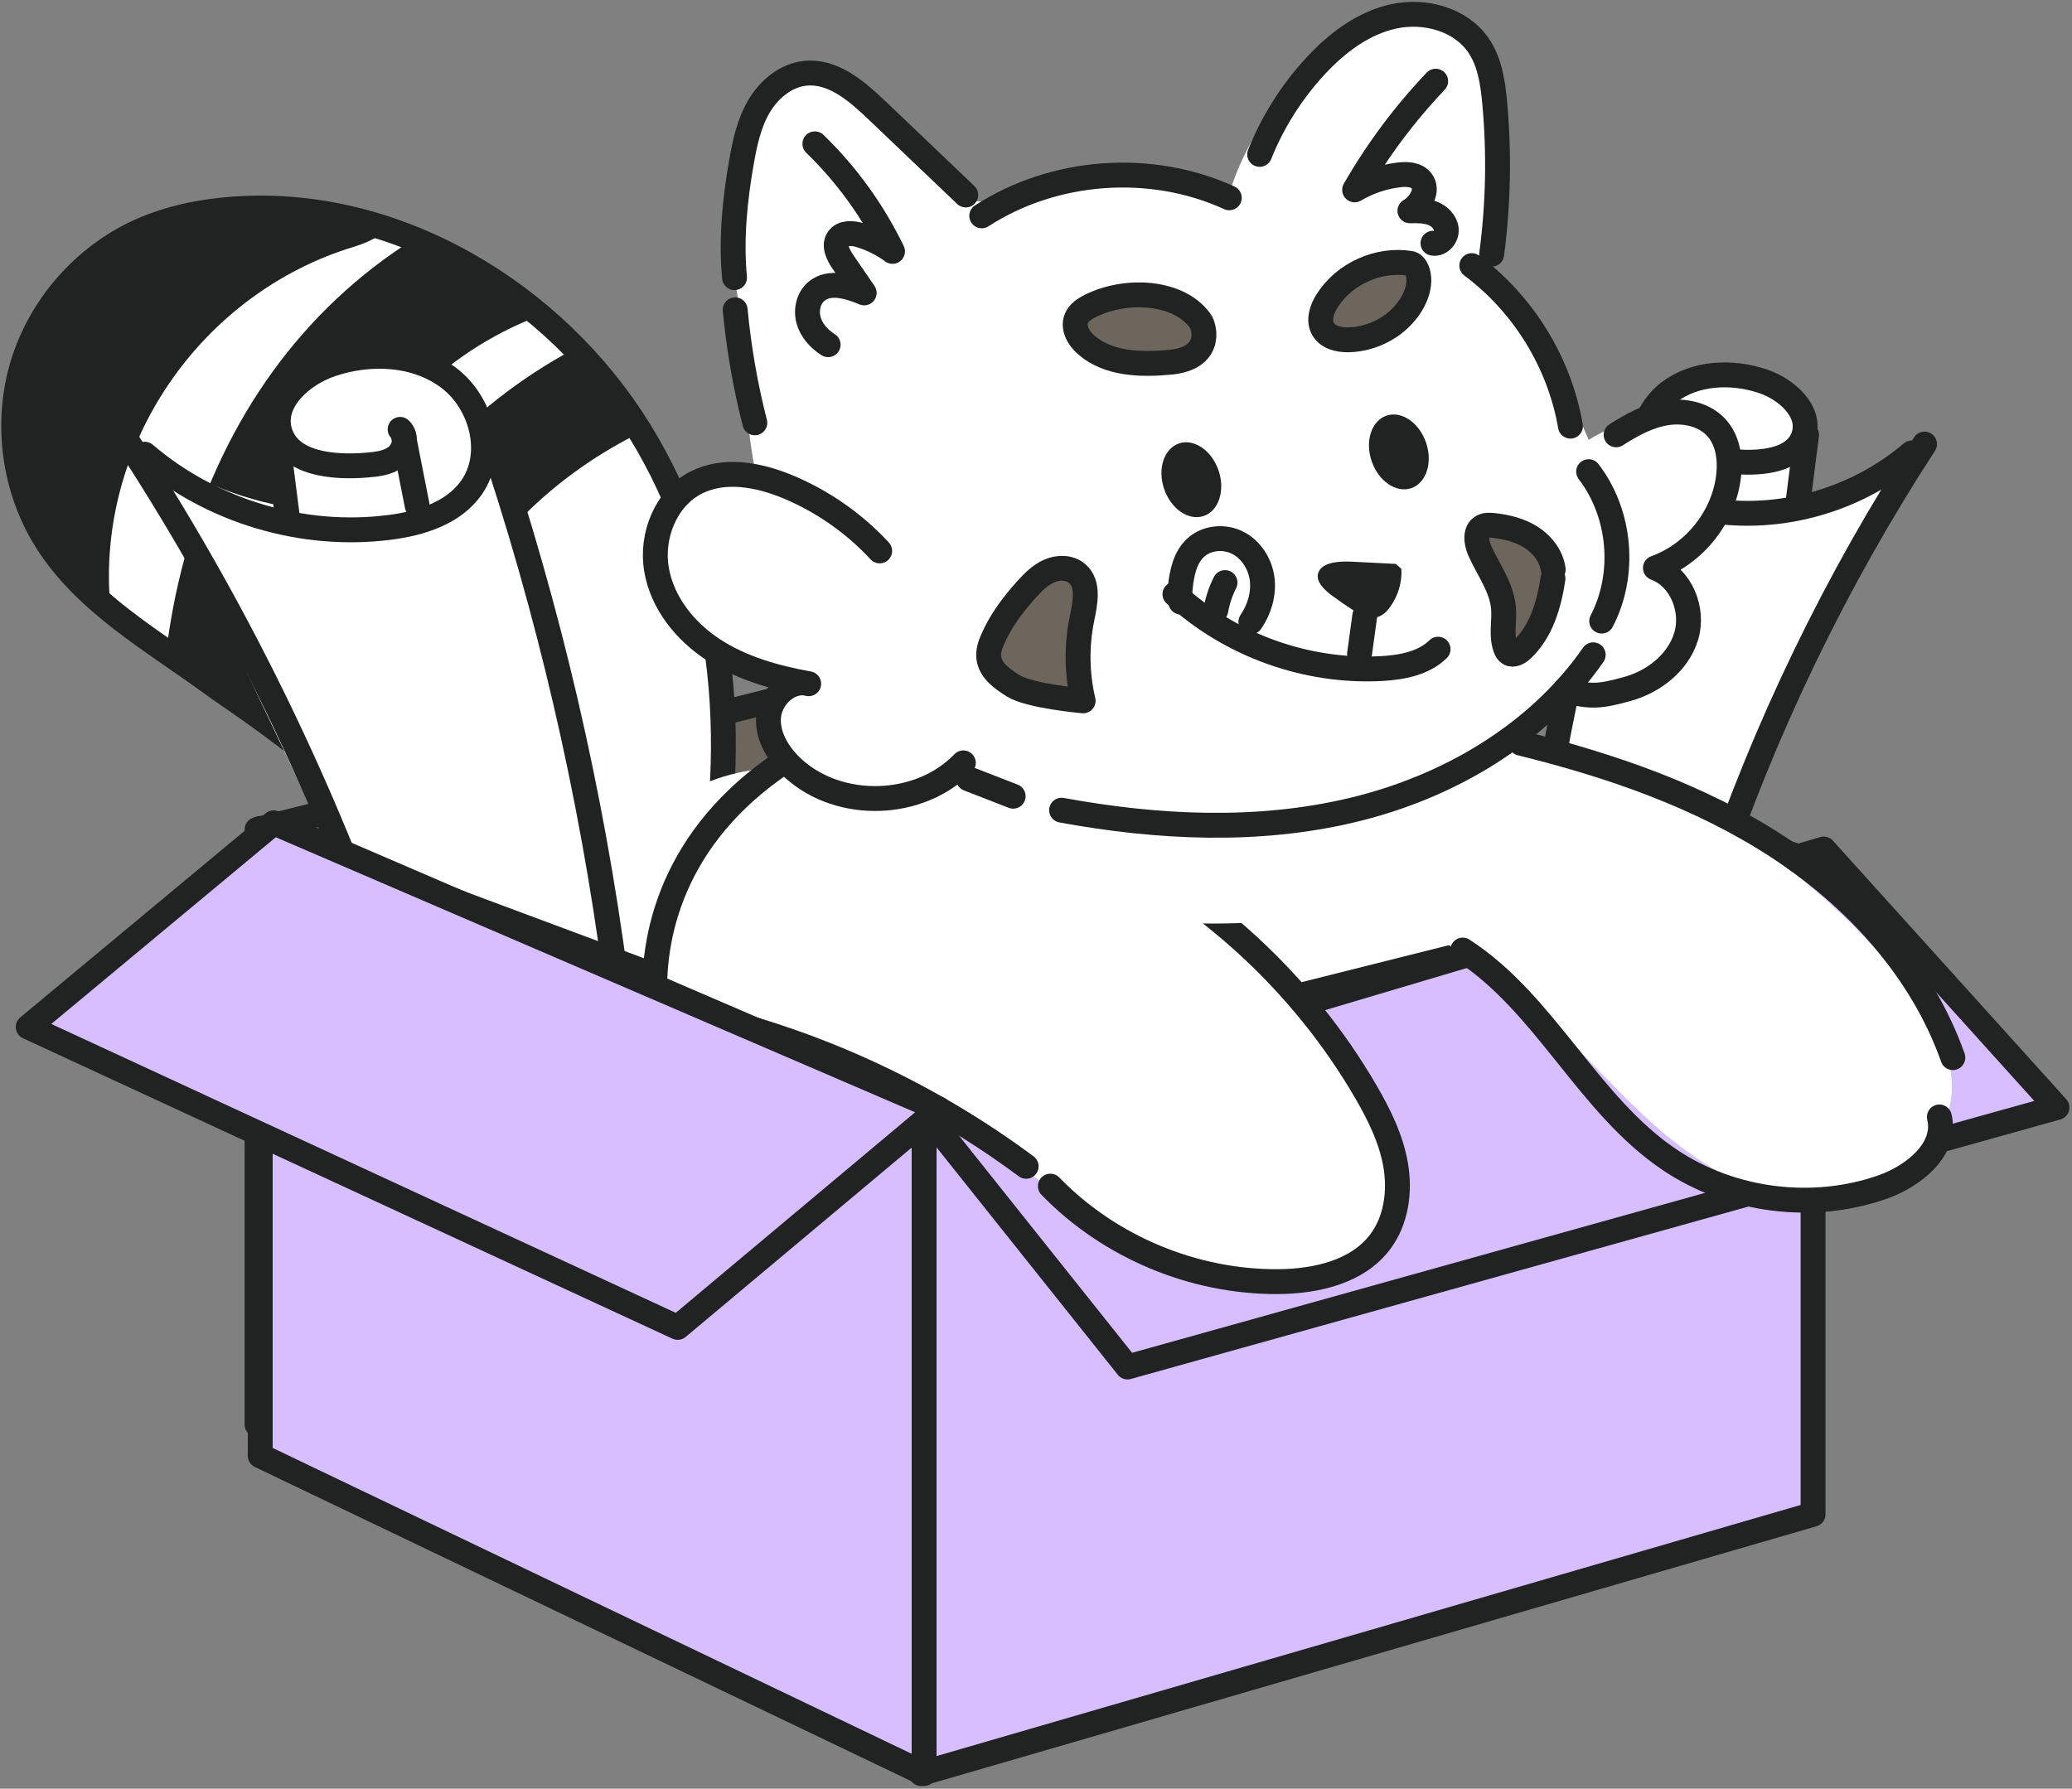
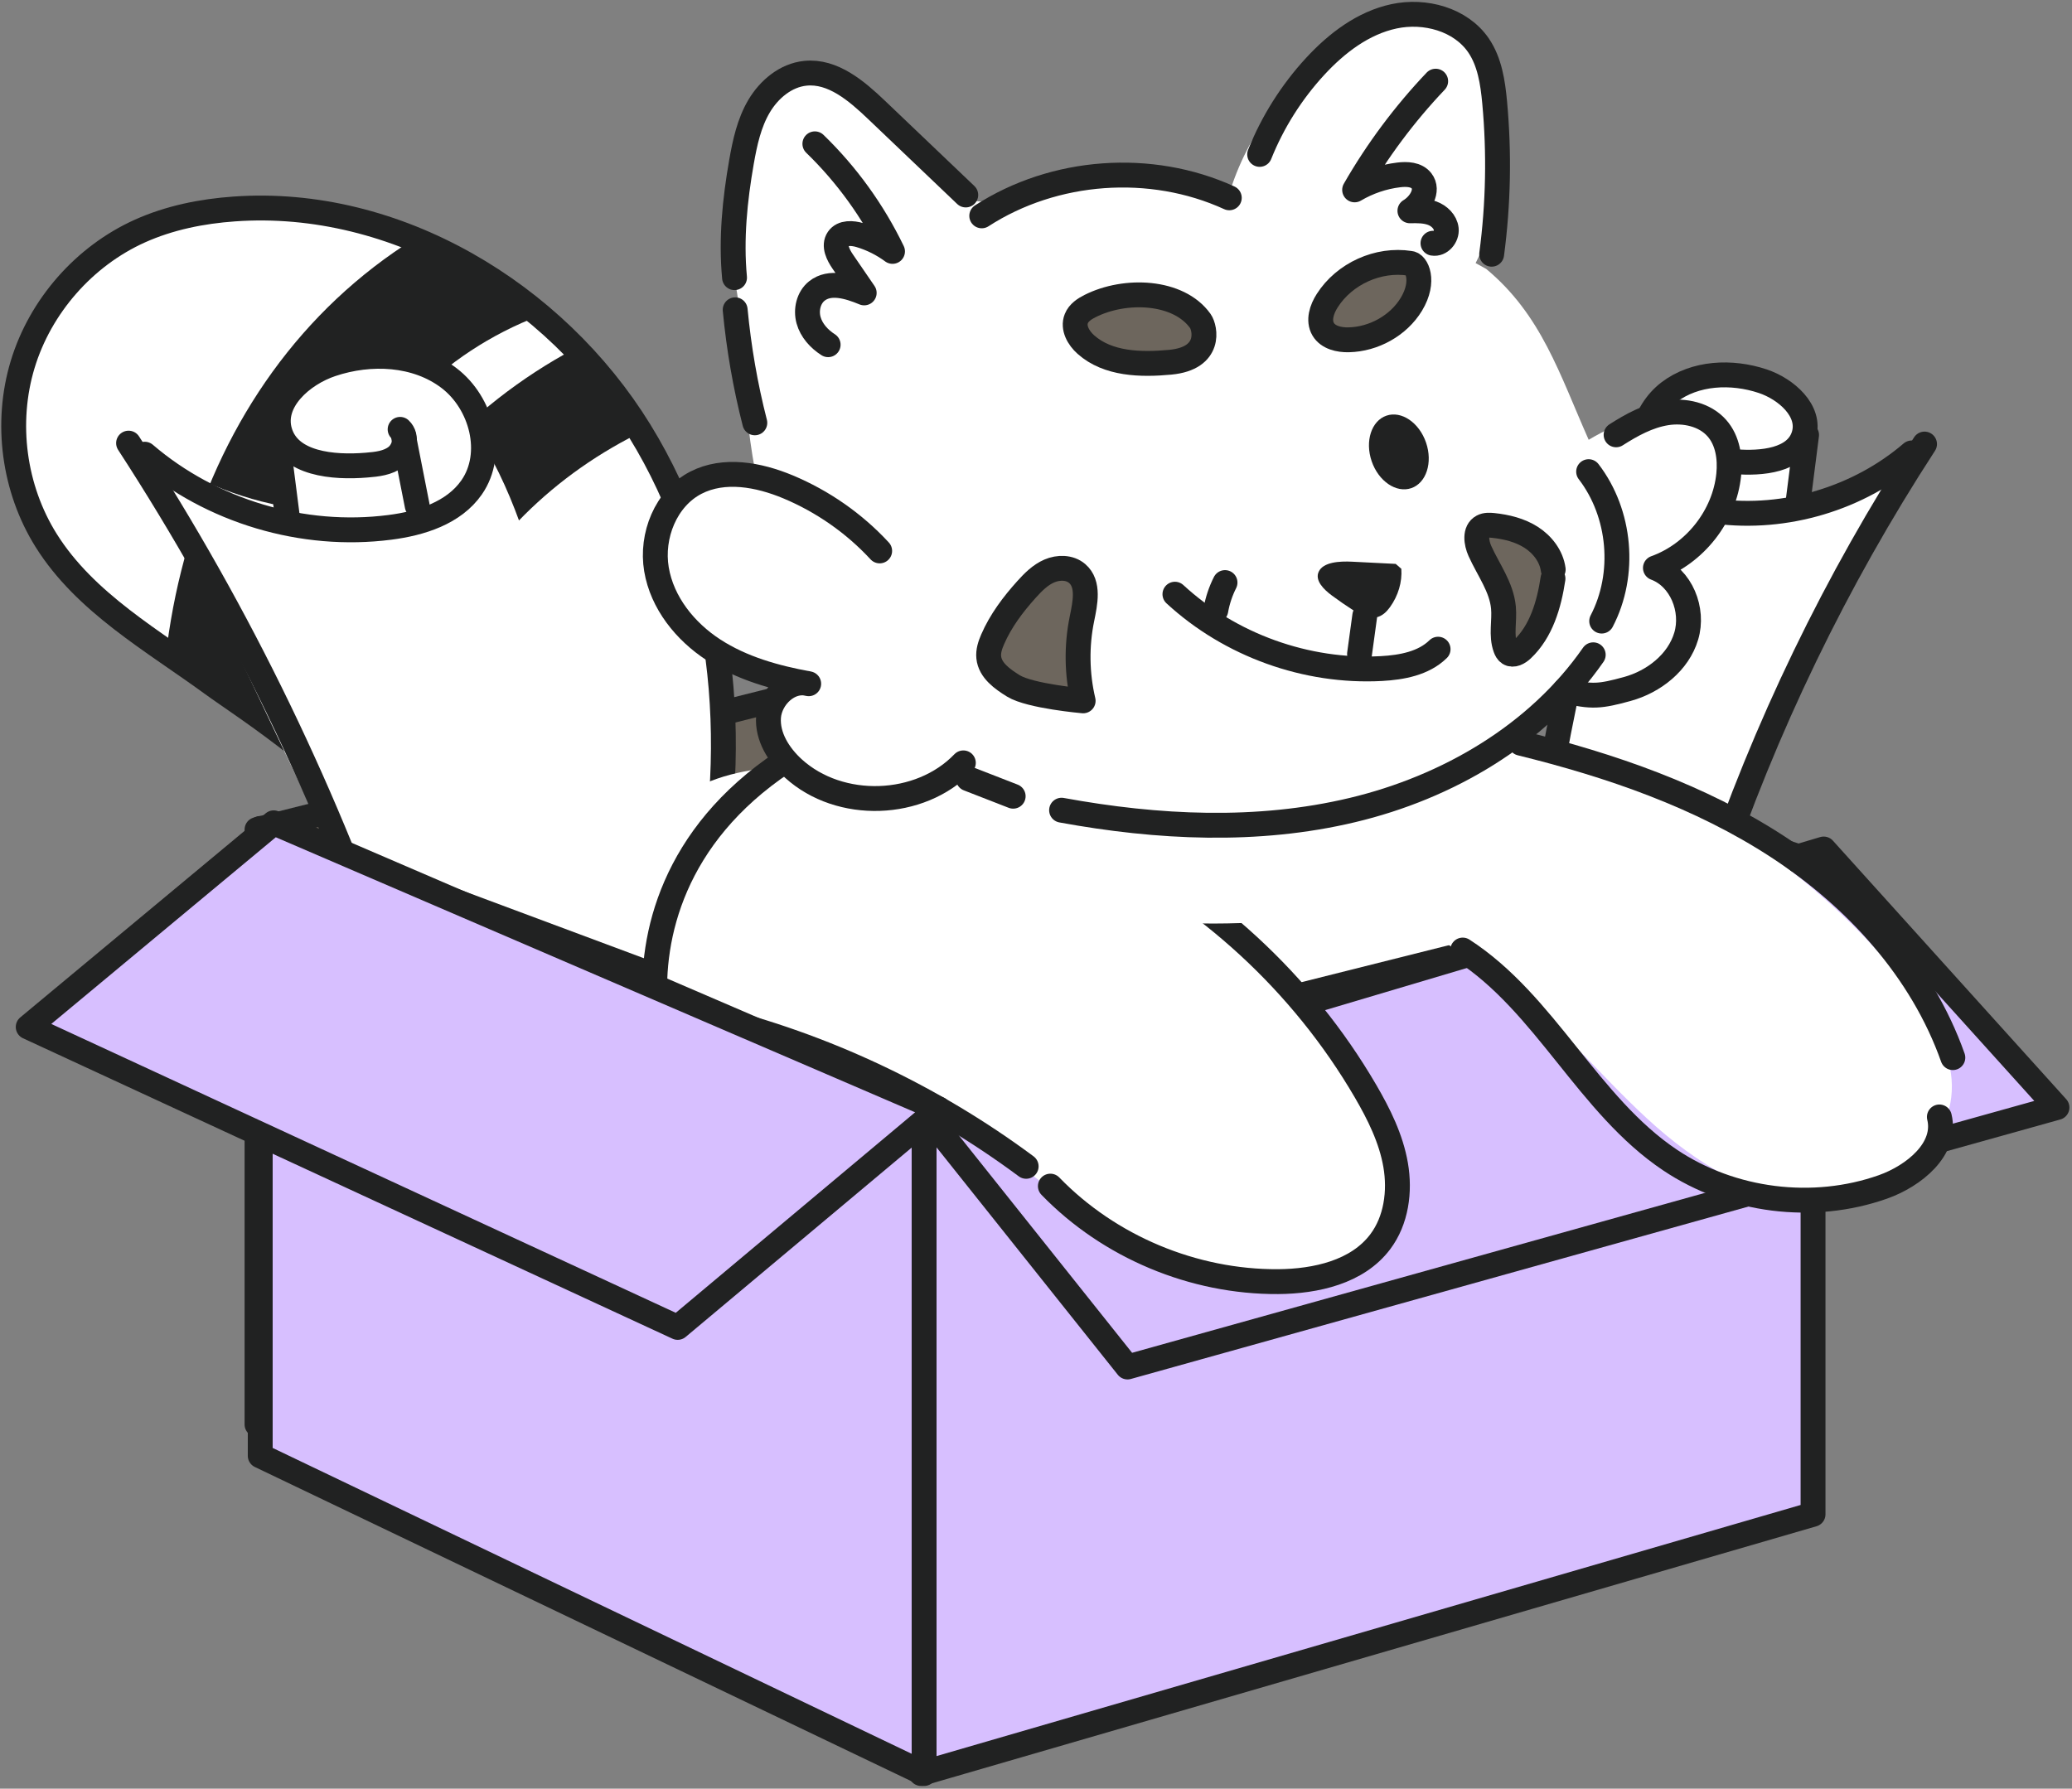
<svg xmlns="http://www.w3.org/2000/svg" width="454" height="392" viewBox="0 0 454 392" fill="none">
  <rect x="0" y="0" width="454" height="392" fill="#808080" stroke="none" />
  <path d="M250.55 141.093V285.655L396.015 321.485V188.353L250.55 141.093Z" fill="#6D665D" stroke="#212222" stroke-width="5.45" stroke-linecap="round" stroke-linejoin="round" />
  <path d="M226.788 279.56V139.072L56.317 181.806V312.186L226.788 279.56Z" fill="#6D665D" stroke="#212222" stroke-width="5.45" stroke-linecap="round" stroke-linejoin="round" />
  <path d="M98.802 276.792C129.049 262.236 147.57 230.045 154.77 197.264C162.375 162.6 158.783 124.64 140.168 94.44C121.553 64.225 86.735 43.277 51.34 45.797C44.234 46.294 37.127 47.725 30.627 50.648C18.45 56.138 8.839 67.086 4.967 79.869C1.095 92.652 3.008 107.083 10.099 118.42C18.683 132.136 33.488 140.378 46.551 149.926C59.614 159.475 140.541 208.709 83.889 261.365L98.802 276.807V276.792Z" fill="white" />
  <mask id="mask0_4455_8" style="mask-type:luminance" maskUnits="userSpaceOnUse" x="3" y="45" width="156" height="232">
    <path d="M98.802 276.792C129.049 262.236 147.57 230.045 154.77 197.264C162.375 162.6 158.783 124.64 140.168 94.44C121.553 64.225 86.735 43.277 51.34 45.797C44.234 46.294 37.127 47.725 30.627 50.648C18.45 56.138 8.839 67.086 4.967 79.869C1.095 92.652 3.008 107.083 10.099 118.42C18.683 132.136 33.488 140.378 46.551 149.926C59.614 159.475 140.541 208.709 83.889 261.365L98.802 276.807V276.792Z" fill="white" />
  </mask>
  <g mask="url(#mask0_4455_8)">
-     <path d="M77.777 54.008C43.938 64.178 20.923 97.597 24.173 132.929C25.121 143.255 20.099 153.068 9.259 155.385C0.022 157.36 -12.263 150.688 -13.196 140.471C-18.468 83.103 14.92 33.247 70.235 16.638C93.701 9.594 101.15 46.994 77.777 54.008Z" fill="#212222" />
    <path d="M122.393 67.708C77.373 82.108 58.587 131.125 63.875 174.824C66.021 192.552 38.635 198.274 36.474 180.36C29.212 120.208 56.317 59.684 116.873 40.307C133.979 34.833 139.406 62.281 122.409 67.708H122.393Z" fill="#212222" />
    <path d="M145.424 92.434C103.592 110.209 80.81 152.803 90.389 197.326C93.484 211.711 71.075 216.267 67.965 201.851C56.348 147.842 84.324 93.585 135.285 71.938C148.752 66.215 159.016 86.665 145.424 92.45V92.434Z" fill="#212222" />
  </g>
  <path d="M98.802 276.792C129.049 262.236 147.57 230.045 154.77 197.264C162.375 162.6 158.783 124.64 140.168 94.44C121.553 64.225 86.735 43.277 51.34 45.797C44.234 46.294 37.127 47.725 30.627 50.648C18.45 56.138 8.839 67.086 4.967 79.869C1.095 92.667 3.008 107.083 10.099 118.42C18.683 132.136 33.488 140.378 46.551 149.926C59.614 159.475 140.541 208.709 83.889 261.365" stroke="#212222" stroke-width="5.45" stroke-linecap="round" stroke-linejoin="round" />
  <path d="M304.824 169.147C314.481 184.279 320.841 202.738 323.05 221.99C323.827 228.817 324.061 236.032 321.868 242.331C317.747 254.243 306.628 259.157 296.566 261.723C249.866 273.619 200.228 261.505 158.504 232.347C147.37 224.571 135.38 212.255 136.655 196.206C137.479 185.927 143.933 177.498 151.366 173.253C158.8 169.007 167.119 168.245 175.253 167.639C219.231 164.389 263.38 164.575 307.343 168.199" fill="white" />
  <path d="M397.26 331.874V189.924L201.814 238.987V388.682L397.26 331.874Z" fill="#D7BFFF" stroke="#212222" stroke-width="5.45" stroke-linecap="round" stroke-linejoin="round" />
  <path d="M399.591 186.066L203.119 244.461L247.051 299.589L450.708 242.719L399.591 186.066Z" fill="#D7BFFF" stroke="#212222" stroke-width="5.45" stroke-linecap="round" stroke-linejoin="round" />
  <path d="M169.792 87.722C168.051 90.024 167.258 93.009 167.615 95.871" stroke="#212222" stroke-width="5.45" stroke-linecap="round" stroke-linejoin="round" />
  <path d="M372.33 199.643C375.425 205.957 372.128 214.09 366.281 218.009C360.433 221.928 352.813 222.285 345.924 220.87C341.181 219.89 336.376 217.978 333.343 214.214C331.011 211.306 329.953 207.558 329.533 203.842C327.916 189.27 335.303 175.461 339.968 161.558C347.977 137.703 348.708 110.458 364.321 90.723C367.556 86.633 371.708 82.808 376.855 81.999C382.998 81.02 389.265 84.814 392.422 90.179C395.579 95.544 396.045 102.153 395.05 108.296C404.178 106.523 412.887 102.589 420.258 96.928C410.539 117.393 400.819 137.859 391.084 158.324C382.827 175.694 374.507 193.267 370.51 212.084" fill="white" />
  <path d="M374.243 94.922C372.905 96.166 373.481 98.577 374.927 99.696C376.373 100.816 378.301 101.018 380.121 101.174C385.984 101.656 393.619 100.956 395.268 95.311C396.807 90.055 391.427 85.281 386.233 83.539C379.421 81.268 371.397 81.611 365.69 85.965C359.982 90.319 357.65 99.168 361.755 105.061C364.865 109.54 370.619 111.36 376.031 112.059C391.255 114.034 407.226 109.26 418.874 99.261" stroke="#212222" stroke-width="5.45" stroke-linecap="round" stroke-linejoin="round" />
  <path d="M421.689 97.317C402.281 127.175 386.652 159.506 375.316 193.267" stroke="#212222" stroke-width="5.45" stroke-linecap="round" stroke-linejoin="round" />
  <path d="M358.785 95.326C348.304 126.242 340.855 158.184 336.609 190.561" stroke="#212222" stroke-width="5.45" stroke-linecap="round" stroke-linejoin="round" />
  <path d="M373.667 95.995C372.859 100.085 372.05 104.191 371.241 108.281" stroke="#212222" stroke-width="5.45" stroke-linecap="round" stroke-linejoin="round" />
  <path d="M395.843 95.326L393.837 111.049" stroke="#212222" stroke-width="5.45" stroke-linecap="round" stroke-linejoin="round" />
  <path d="M90.064 225.41C86.177 233.342 90.313 243.527 97.638 248.442C104.962 253.356 114.526 253.807 123.173 252.034C129.113 250.805 135.147 248.41 138.941 243.683C141.865 240.028 143.202 235.332 143.716 230.682C145.753 212.425 136.484 195.102 130.637 177.669C120.607 147.764 119.674 113.599 100.11 88.841C96.052 83.709 90.858 78.92 84.388 77.893C76.675 76.665 68.837 81.423 64.872 88.141C60.906 94.875 60.331 103.148 61.575 110.862C50.129 108.638 39.213 103.708 29.975 96.601C42.167 122.26 54.359 147.92 66.551 173.594C76.893 195.381 87.328 217.402 92.335 240.993" fill="white" />
  <path d="M87.67 94.097C89.349 95.653 88.618 98.669 86.814 100.085C85.01 101.5 82.584 101.749 80.298 101.935C72.943 102.542 63.379 101.671 61.31 94.58C59.382 87.986 66.131 81.999 72.647 79.822C81.185 76.96 91.246 77.411 98.4 82.87C105.553 88.328 108.477 99.416 103.345 106.803C99.442 112.432 92.226 114.703 85.43 115.573C66.349 118.046 46.319 112.059 31.717 99.54" stroke="#212222" stroke-width="5.45" stroke-linecap="round" stroke-linejoin="round" />
  <path d="M28.171 97.114C52.509 134.561 72.103 175.087 86.332 217.433" stroke="#212222" stroke-width="5.45" stroke-linecap="round" stroke-linejoin="round" />
-   <path d="M107.046 94.611C120.187 133.379 129.518 173.439 134.867 214.027" stroke="#212222" stroke-width="5.45" stroke-linecap="round" stroke-linejoin="round" />
  <path d="M88.385 95.435C89.396 100.567 90.406 105.714 91.417 110.846" stroke="#212222" stroke-width="5.45" stroke-linecap="round" stroke-linejoin="round" />
  <path d="M60.58 94.611L63.099 114.314" stroke="#212222" stroke-width="5.45" stroke-linecap="round" stroke-linejoin="round" />
  <path d="M57.019 181.558V319.044L202.483 388.682V235.815L57.019 181.558Z" fill="#D7BFFF" stroke="#212222" stroke-width="5.45" stroke-linecap="round" stroke-linejoin="round" />
  <path d="M320.499 160.998C357.417 163.362 398.425 188.928 419.916 219.05C423.649 224.291 427.086 230.091 427.614 236.498C428.812 250.961 413.929 262.966 399.405 263.184C384.88 263.417 371.599 254.989 360.916 245.16C350.232 235.332 341.088 223.747 329.332 215.24C322.334 210.171 314.309 206.096 309.162 199.16C304.015 192.225 303.144 180.966 310.142 175.896C314.869 172.475 314.714 160.283 320.499 160.998Z" fill="white" />
  <path d="M239.665 177.125C260.627 190.903 278.744 208.989 292.585 229.905C297.934 237.991 302.74 246.824 303.517 256.482C304.295 266.139 300.08 276.745 291.356 280.959C281.077 285.92 261.156 280.321 251.25 274.676C224.689 259.53 205.359 236.467 175.672 229.112C163.869 226.188 153.31 223.716 147.229 216.36C142.191 210.279 148.784 192.473 152.75 185.647C161.381 170.764 174.241 167.125 191.021 163.315C207.8 159.505 226.695 164.45 238.265 177.187" fill="white" />
  <path d="M239.913 184.449C264.499 196.237 285.431 215.536 299.178 239.095C302.133 244.165 304.808 249.53 305.803 255.331C306.798 261.131 305.958 267.445 302.428 272.141C297.436 278.782 288.339 280.819 280.035 280.881C261.498 280.99 243.039 273.261 230.147 259.949" stroke="#212222" stroke-width="5.45" stroke-linecap="round" stroke-linejoin="round" />
  <path d="M333.204 162.88C352.969 167.747 372.533 174.481 389.577 185.615C406.62 196.734 421.114 212.596 427.894 231.786" stroke="#212222" stroke-width="5.45" stroke-linecap="round" stroke-linejoin="round" />
  <path d="M171.691 166.985C147.322 183.236 142.533 205.412 143.575 220.403" stroke="#212222" stroke-width="5.45" stroke-linecap="round" stroke-linejoin="round" />
  <path d="M424.939 244.787C426.65 251.801 419.372 257.71 412.576 260.121C397.259 265.532 379.437 263.293 365.939 254.242C347.946 242.19 338.678 219.968 320.499 208.211" stroke="#212222" stroke-width="5.45" stroke-linecap="round" stroke-linejoin="round" />
  <path d="M323.328 57.661C329.797 44.754 333.265 21.63 323.934 9.935C322.224 7.789 314.79 4.632 312.38 3.311C308.725 1.32 298.228 9.484 294.403 11.133C282.537 16.218 273.051 29.996 269.381 42.39C254.359 39.887 238.87 40.104 223.926 43.028C220.271 43.743 216.523 44.614 212.853 43.93C210.07 43.401 208.203 39.544 206.244 37.492C197.209 28.006 190.335 12.392 176.417 16.031C173.867 16.7 174.038 17.011 171.519 17.773C166.511 19.282 161.566 37.663 160.617 42.81C159.669 47.958 159.964 55.655 160.913 60.803C164.318 79.277 162.048 84.736 165.454 103.21C156.403 98.716 134.181 121.156 147.446 133.877C154.739 140.875 163.899 149.288 173.991 149.382C167.849 149.864 166.153 154.078 167.646 160.065C169.139 166.052 172.669 169.023 178.19 171.744C186.681 175.943 191.564 177.918 200.832 175.958C196.214 180.904 206.182 189.239 212.216 192.302C234.345 203.561 273.704 204.712 297.902 199.176C312.598 195.817 328.226 193.282 321.726 169.411C320.466 164.793 335.691 160.889 339.89 152.087C347.525 157.39 359.36 153.176 366.062 146.738C372.765 140.284 367.711 132.431 362.719 124.578C370.525 120.55 377.057 117.3 378.876 108.7C380.711 100.1 380.991 95.046 375.377 90.365C369.763 85.684 354.648 92.465 348.101 96.384C341.694 81.952 337.775 69.029 325.645 58.937" fill="white" />
  <path d="M354.106 95.295C357.496 93.134 361.12 91.127 365.101 90.49C369.082 89.852 373.529 90.817 376.189 93.833C378.583 96.539 379.143 100.427 378.786 104.004C377.884 113.07 371.383 121.359 362.721 124.469C368.397 126.584 371.197 133.66 369.47 139.414C367.76 145.167 362.395 149.397 356.548 150.999C350.7 152.601 348.71 152.865 342.832 151.326" stroke="#212222" stroke-width="5.45" stroke-linecap="round" stroke-linejoin="round" />
  <path d="M221.998 174.497L212.17 170.671" stroke="#212222" stroke-width="5.45" stroke-linecap="round" stroke-linejoin="round" />
  <path d="M263.006 70.351C258.247 63.679 246.568 63.182 238.855 67.07C237.611 67.692 236.351 68.531 235.838 69.822C235.029 71.828 236.305 74.083 237.922 75.514C242.758 79.822 249.974 79.993 256.412 79.386C265.494 78.531 264.094 71.891 263.006 70.351Z" fill="#6D665D" stroke="#212222" stroke-width="5.45" stroke-linecap="round" stroke-linejoin="round" />
  <path d="M308.914 57.708C301.994 56.619 294.576 59.978 290.813 65.888C289.615 67.754 288.791 70.227 289.926 72.155C290.999 73.974 293.394 74.519 295.509 74.472C300.983 74.348 306.395 71.377 309.241 66.697C312.351 61.549 310.36 57.693 308.93 57.724" fill="#6D665D" />
  <path d="M308.914 57.708C301.994 56.619 294.576 59.978 290.813 65.888C289.615 67.754 288.791 70.227 289.926 72.155C290.999 73.974 293.394 74.519 295.509 74.472C300.983 74.348 306.395 71.377 309.241 66.697C312.351 61.549 310.36 57.693 308.93 57.724" stroke="#212222" stroke-width="5.45" stroke-linecap="round" stroke-linejoin="round" />
  <path d="M299.039 134.919C298.651 137.718 298.277 140.517 297.889 143.316" stroke="#212222" stroke-width="5.45" stroke-linecap="round" stroke-linejoin="round" />
  <path d="M315.104 142.274C311.916 145.4 307.157 146.271 302.694 146.52C286.256 147.406 269.539 141.388 257.44 130.222" stroke="#212222" stroke-width="5.45" stroke-linecap="round" stroke-linejoin="round" />
-   <path d="M274.078 136.287C275.944 133.55 276.955 130.176 276.551 126.91C276.146 123.644 274.187 120.503 271.248 118.979C268.309 117.455 264.421 117.782 261.995 120.021C259.647 122.183 258.947 125.573 258.62 128.745C258.511 129.818 258.434 130.922 258.729 131.949" stroke="#212222" stroke-width="5.45" stroke-linecap="round" stroke-linejoin="round" />
  <path d="M268.417 127.673C267.453 129.585 266.769 131.638 266.395 133.753" stroke="#212222" stroke-width="5.45" stroke-linecap="round" stroke-linejoin="round" />
-   <path d="M340.325 124.811C339.937 121.903 337.977 119.352 335.505 117.766C333.032 116.18 330.093 115.464 327.169 115.153C326.376 115.076 325.536 115.029 324.837 115.402C323.079 116.335 323.453 118.948 324.261 120.752C326.112 124.857 329.004 128.667 329.424 133.146C329.704 136.101 328.849 139.211 329.875 142.01C330.031 142.446 330.264 142.897 330.637 143.145C331.539 143.752 332.737 143.068 333.53 142.321C337.713 138.387 339.423 132.493 340.279 126.801" fill="#6D665D" />
+   <path d="M340.325 124.811C339.937 121.903 337.977 119.352 335.505 117.766C326.376 115.076 325.536 115.029 324.837 115.402C323.079 116.335 323.453 118.948 324.261 120.752C326.112 124.857 329.004 128.667 329.424 133.146C329.704 136.101 328.849 139.211 329.875 142.01C330.031 142.446 330.264 142.897 330.637 143.145C331.539 143.752 332.737 143.068 333.53 142.321C337.713 138.387 339.423 132.493 340.279 126.801" fill="#6D665D" />
  <path d="M340.325 124.811C339.937 121.903 337.977 119.352 335.505 117.766C333.032 116.18 330.093 115.464 327.169 115.153C326.376 115.076 325.536 115.029 324.837 115.402C323.079 116.335 323.453 118.948 324.261 120.752C326.112 124.857 329.004 128.667 329.424 133.146C329.704 136.101 328.849 139.211 329.875 142.01C330.031 142.446 330.264 142.897 330.637 143.145C331.539 143.752 332.737 143.068 333.53 142.321C337.713 138.387 339.423 132.493 340.279 126.801" stroke="#212222" stroke-width="5.45" stroke-linecap="round" stroke-linejoin="round" />
  <path d="M237.331 153.596C235.947 147.718 235.854 141.528 237.067 135.619C237.766 132.182 238.684 127.968 236.009 125.682C234.376 124.282 231.888 124.282 229.913 125.138C227.938 125.993 226.383 127.564 224.937 129.165C221.967 132.462 219.261 136.054 217.503 140.113C216.959 141.357 216.508 142.71 216.648 144.063C216.928 146.909 219.618 148.822 222.06 150.33C225.73 152.585 237.315 153.596 237.315 153.596H237.331Z" fill="#6D665D" stroke="#212222" stroke-width="5.45" stroke-linecap="round" stroke-linejoin="round" />
  <path d="M305.819 123.582L296.271 123.1C293.471 122.96 289.926 123.178 288.946 125.293C288.06 127.19 289.988 129.15 291.838 130.518C293.394 131.669 294.995 132.773 296.644 133.83C298.043 134.732 299.754 135.65 301.511 135.308C302.88 135.043 303.844 134.048 304.559 133.068C306.379 130.534 307.25 127.563 307.047 124.655" fill="#212222" />
  <path d="M300.548 101.081C299.045 96.693 300.494 92.223 303.784 91.095C307.075 89.968 310.961 92.611 312.464 96.999C313.967 101.386 312.518 105.857 309.227 106.984C305.937 108.111 302.051 105.468 300.548 101.081Z" fill="#212222" />
-   <path d="M255.079 107.175C253.576 102.788 255.025 98.317 258.316 97.19C261.606 96.062 265.492 98.705 266.996 103.093C268.499 107.48 267.049 111.951 263.759 113.078C260.468 114.206 256.582 111.563 255.079 107.175Z" fill="#212222" />
  <path d="M192.747 120.737C187.164 114.687 180.244 109.867 172.655 106.694C166.233 104.019 158.659 102.604 152.47 105.792C145.876 109.198 142.611 117.424 143.839 124.764C145.068 132.105 150.122 138.387 156.342 142.43C162.563 146.474 169.887 148.526 177.196 149.848C172.997 148.729 168.736 152.787 168.394 157.111C168.068 161.434 170.649 165.508 173.853 168.432C184.023 177.669 201.565 177.094 211.082 167.188" stroke="#212222" stroke-width="5.45" stroke-linecap="round" stroke-linejoin="round" />
-   <path d="M322.488 58.205C333.809 66.634 341.709 79.495 344.104 93.397" stroke="#212222" stroke-width="5.45" stroke-linecap="round" stroke-linejoin="round" />
  <path d="M348.087 103.366C355.132 112.541 356.298 125.853 350.948 136.116" stroke="#212222" stroke-width="5.45" stroke-linecap="round" stroke-linejoin="round" />
  <path d="M349.097 143.503C336.89 161.076 317.155 172.568 296.332 177.529C275.525 182.505 253.645 181.416 232.604 177.56" stroke="#212222" stroke-width="5.45" stroke-linecap="round" stroke-linejoin="round" />
  <path d="M178.548 31.52C185.546 38.301 191.331 46.325 195.561 55.096C193.415 53.51 190.989 52.297 188.439 51.535C186.775 51.037 184.629 50.897 183.649 52.343C182.623 53.852 183.649 55.873 184.691 57.382C186.246 59.652 187.801 61.923 189.356 64.193C185.997 62.794 181.829 61.503 178.984 63.773C177.149 65.235 176.542 67.91 177.164 70.165C177.786 72.42 179.481 74.286 181.456 75.545" stroke="#212222" stroke-width="5.45" stroke-linecap="round" stroke-linejoin="round" />
  <path d="M314.574 17.789C307.732 24.989 301.76 32.998 296.815 41.613C299.769 39.871 303.082 38.736 306.487 38.332C308.276 38.114 310.36 38.207 311.464 39.622C313.112 41.722 311.215 44.847 308.929 46.2C310.562 46.169 312.257 46.154 313.796 46.714C315.336 47.273 316.72 48.58 316.891 50.213C317.062 51.845 315.6 53.587 313.983 53.307" stroke="#212222" stroke-width="5.45" stroke-linecap="round" stroke-linejoin="round" />
  <path d="M326.842 55.717C328.304 44.692 328.522 33.511 327.496 22.438C327.091 18.084 326.423 13.559 323.95 9.935C320.031 4.228 312.209 2.129 305.444 3.575C298.679 5.021 292.894 9.438 288.198 14.523C283.004 20.152 278.852 26.73 276.006 33.837" stroke="#212222" stroke-width="5.45" stroke-linecap="round" stroke-linejoin="round" />
  <path d="M211.61 42.732C205.11 36.527 198.594 30.323 192.094 24.118C187.708 19.934 182.483 15.44 176.449 16.062C172.173 16.498 168.518 19.561 166.326 23.262C164.133 26.963 163.215 31.256 162.469 35.486C161.007 43.852 160.152 52.389 160.945 60.849" stroke="#212222" stroke-width="5.45" stroke-linecap="round" stroke-linejoin="round" />
  <path d="M224.844 255.611C204.208 240.277 180.492 229.112 155.533 222.969" stroke="#212222" stroke-width="5.45" stroke-linecap="round" stroke-linejoin="round" />
  <path d="M269.353 43.355C252.153 35.486 230.988 37.025 215.111 47.305" stroke="#212222" stroke-width="5.45" stroke-linecap="round" stroke-linejoin="round" />
  <path d="M161.084 67.894C161.877 76.245 163.308 84.549 165.391 92.666" stroke="#212222" stroke-width="5.45" stroke-linecap="round" stroke-linejoin="round" />
  <path d="M205.654 243.015L59.972 180.329L6.181 225.069L148.488 290.912L205.654 243.015Z" fill="#D7BFFF" stroke="#212222" stroke-width="5.45" stroke-linecap="round" stroke-linejoin="round" />
</svg>